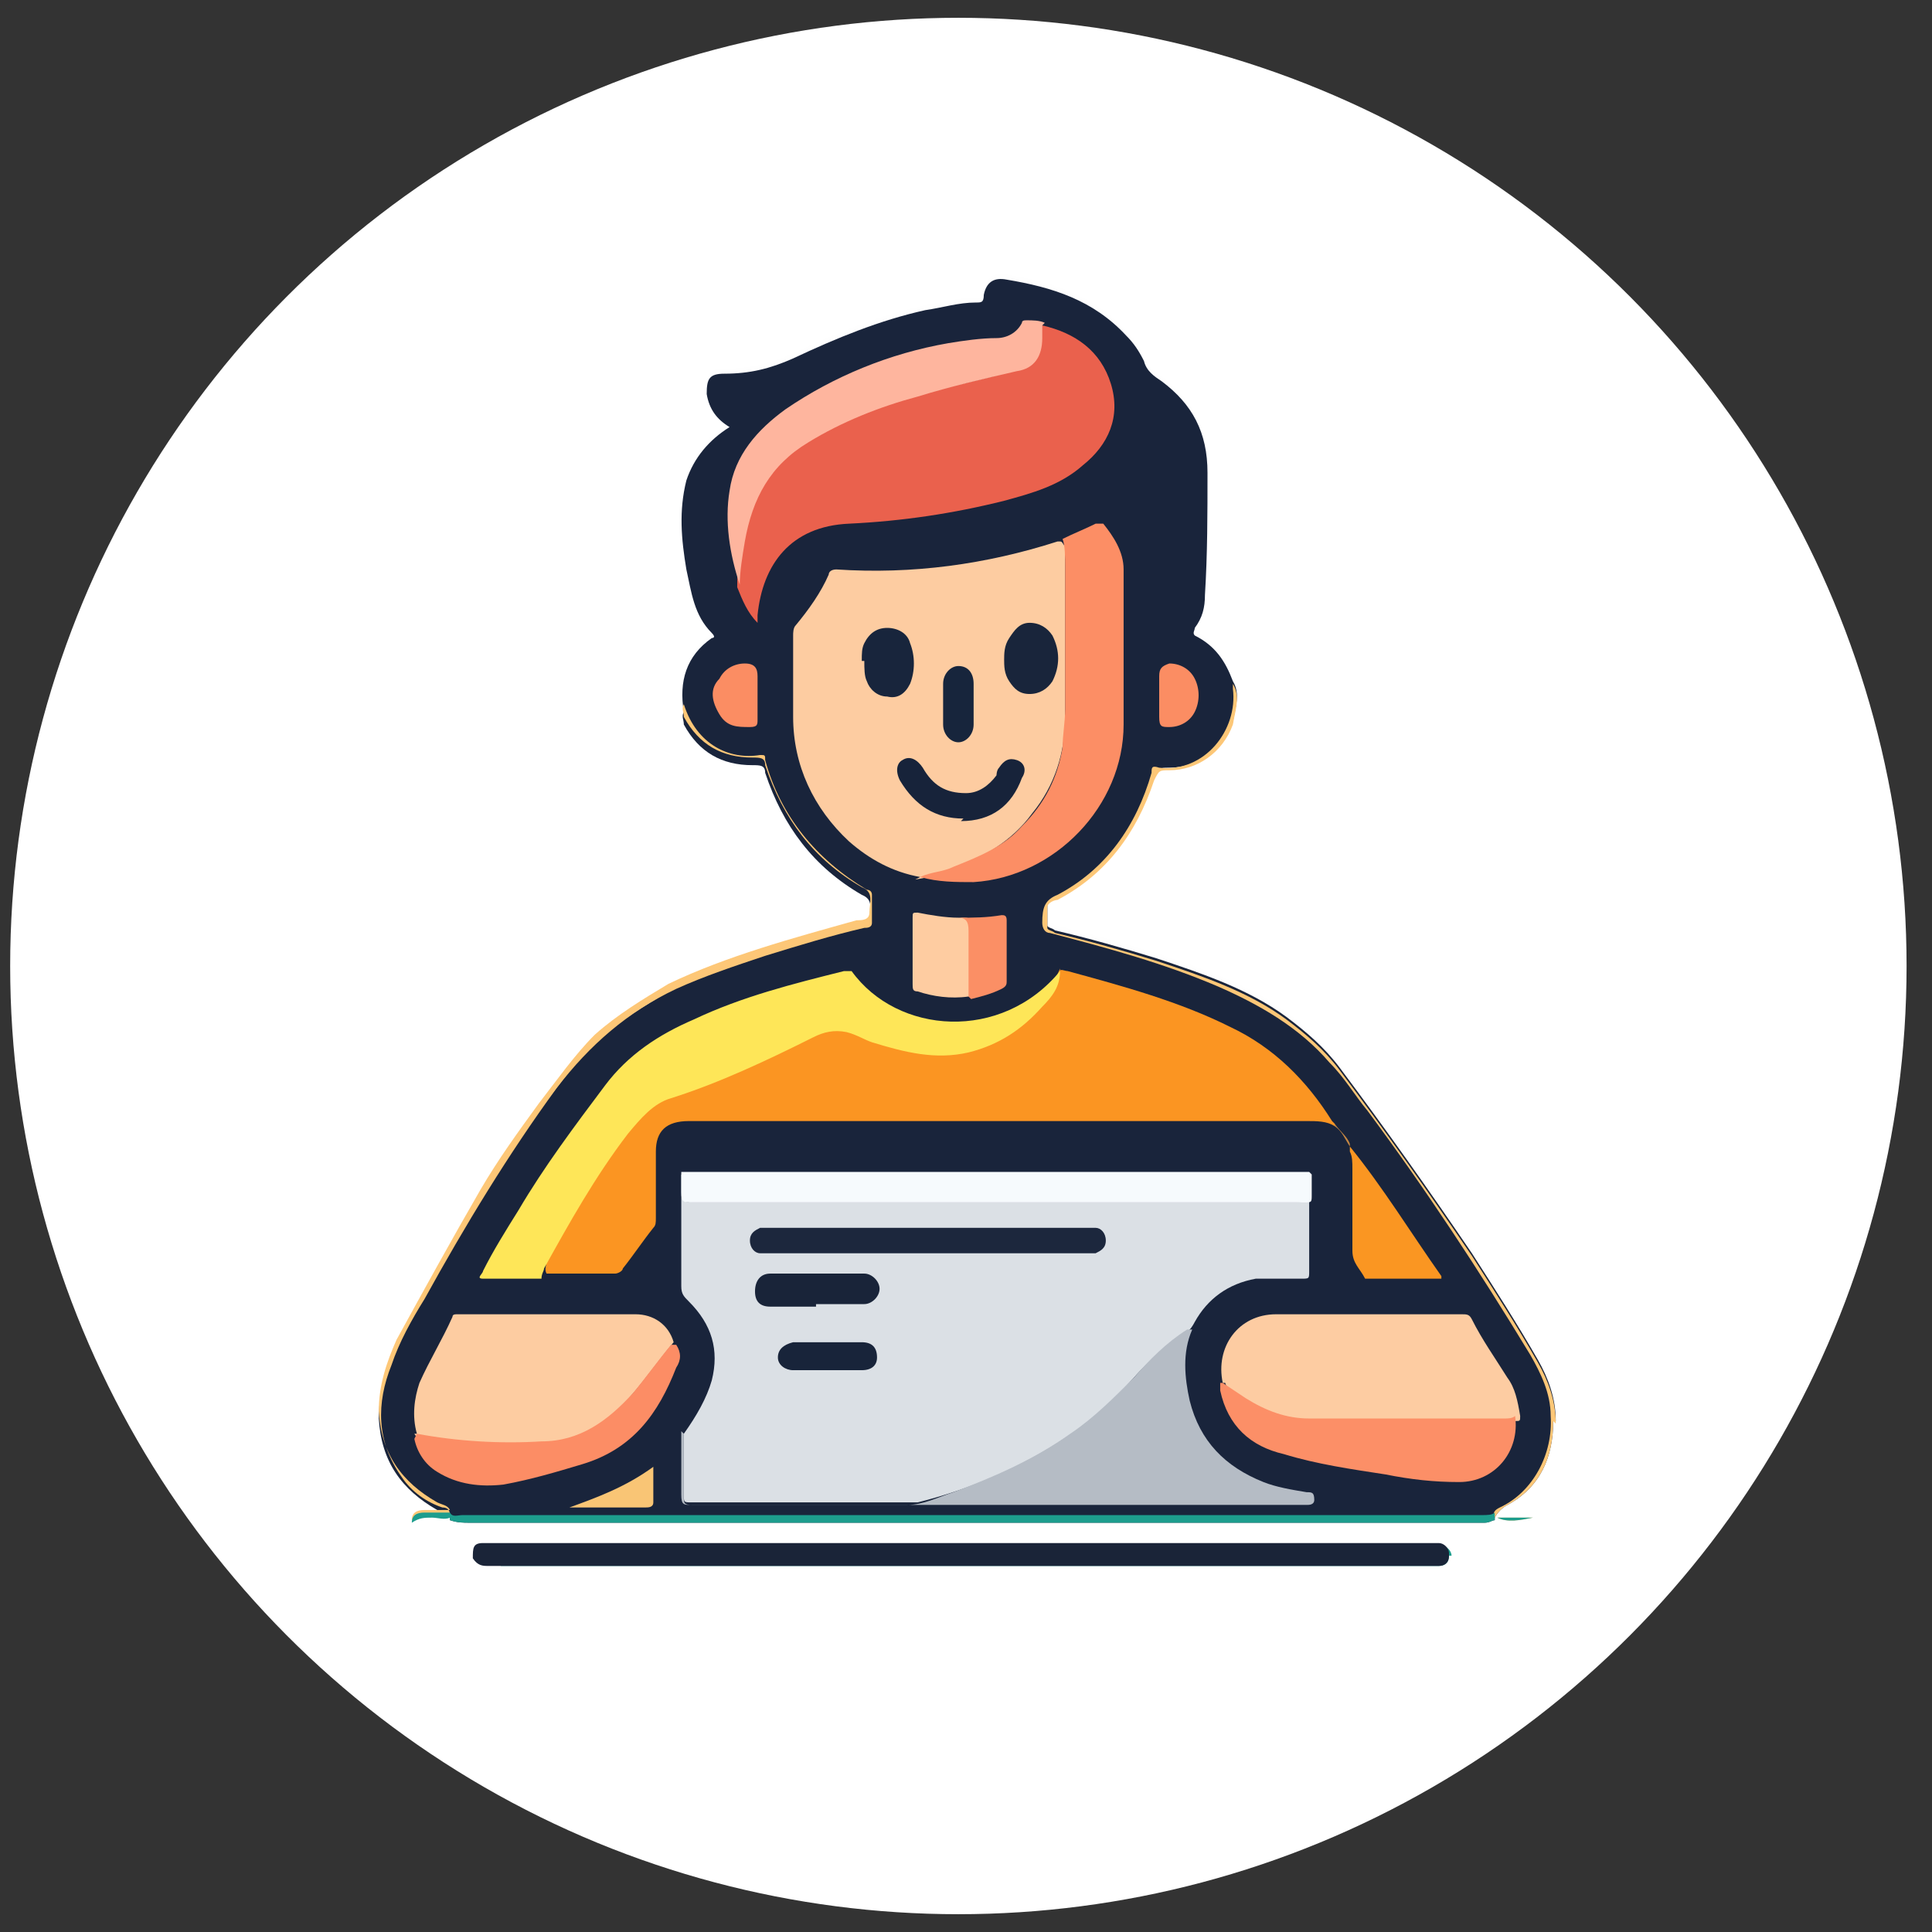
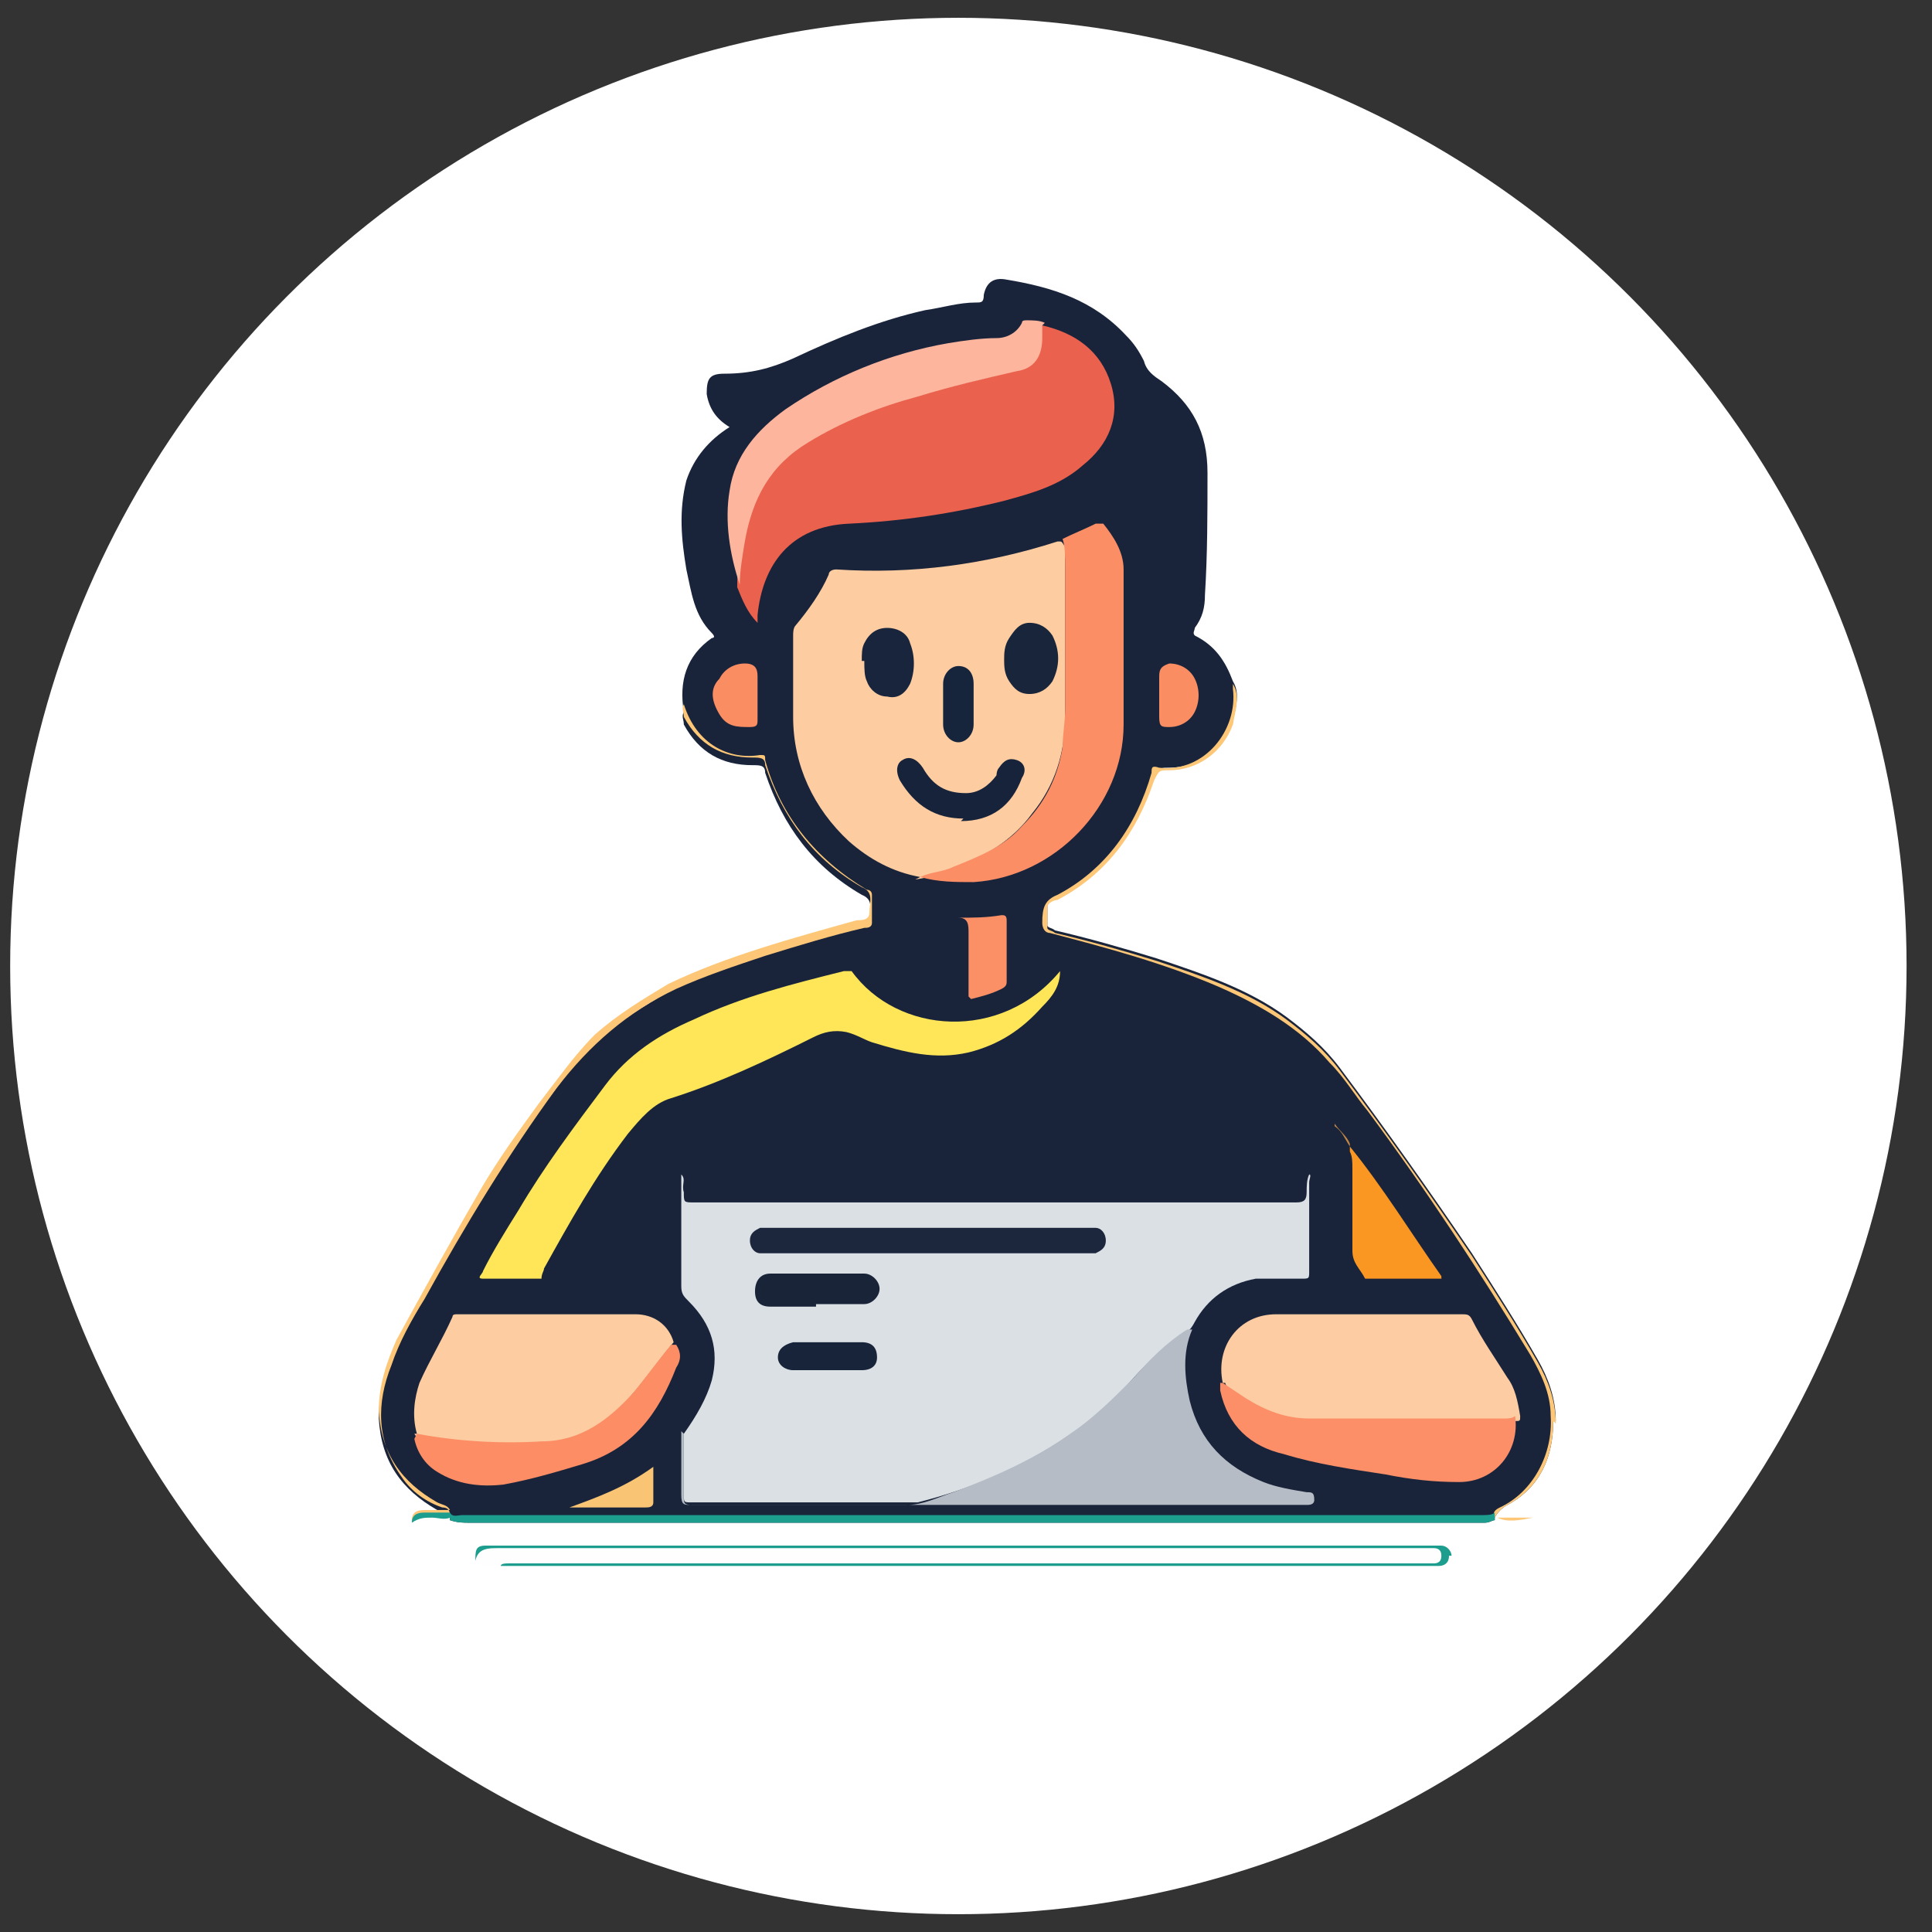
<svg xmlns="http://www.w3.org/2000/svg" id="Layer_1" data-name="Layer 1" version="1.1" viewBox="0 0 76 76">
  <rect x="0" y="0" width="76" height="76" fill="#333333" stroke="none" />
  <defs>
    <style>
      .cls-1 {
        fill: #17253c;
      }

      .cls-1, .cls-2, .cls-3, .cls-4, .cls-5, .cls-6, .cls-7, .cls-8, .cls-9, .cls-10, .cls-11, .cls-12, .cls-13, .cls-14, .cls-15, .cls-16, .cls-17, .cls-18, .cls-19, .cls-20, .cls-21, .cls-22, .cls-23, .cls-24, .cls-25, .cls-26, .cls-27, .cls-28, .cls-29, .cls-30, .cls-31, .cls-32 {
        stroke-width: 0px;
      }

      .cls-2 {
        fill: #ea614d;
      }

      .cls-3 {
        fill: #fdcca2;
      }

      .cls-4 {
        fill: #fc8f67;
      }

      .cls-5 {
        fill: #fecca1;
      }

      .cls-6 {
        fill: #19253b;
      }

      .cls-7 {
        fill: #fc8d65;
      }

      .cls-8 {
        fill: #fb8d63;
      }

      .cls-9 {
        fill: #1d9d8d;
      }

      .cls-10 {
        fill: #fb9522;
      }

      .cls-11 {
        fill: #18243a;
      }

      .cls-12 {
        display: none;
        fill: #d8d8d8;
      }

      .cls-13 {
        fill: #fdc777;
      }

      .cls-14 {
        fill: #f6fafd;
      }

      .cls-15 {
        fill: #feb59e;
      }

      .cls-16 {
        fill: #17233a;
      }

      .cls-17 {
        fill: #b5bcc5;
      }

      .cls-18 {
        fill: #fefefe;
      }

      .cls-19 {
        fill: #c58743;
      }

      .cls-20 {
        fill: #f9c575;
      }

      .cls-21 {
        fill: #fee658;
      }

      .cls-22 {
        fill: #fc8e65;
      }

      .cls-23 {
        fill: #18253c;
      }

      .cls-24 {
        fill: #fa9622;
      }

      .cls-25 {
        fill: #fdcca1;
      }

      .cls-26 {
        fill: #fb8f65;
      }

      .cls-27 {
        fill: #dbe0e5;
      }

      .cls-28 {
        fill: #192439;
      }

      .cls-29 {
        fill: #1a2438;
      }

      .cls-30 {
        fill: #fff;
      }

      .cls-31 {
        fill: #1c273d;
      }

      .cls-32 {
        fill: #19243b;
      }
    </style>
  </defs>
  <circle class="cls-30" cx="37.7" cy="38" r="37.3" />
  <circle class="cls-12" cx="37.7" cy="38" r="37.3" />
  <g id="BikJRS.tif">
    <g>
      <path class="cls-18" d="M29.8,45.2c-2,0-3.5,1.6-3.5,3.5,0,2,1.6,3.6,3.5,3.6,2,0,3.6-1.6,3.6-3.6,0-2-1.6-3.6-3.6-3.6ZM29.8,49.9c-.6,0-1.2-.5-1.2-1.2,0-.6.5-1.2,1.2-1.2.6,0,1.2.5,1.2,1.2,0,.7-.5,1.2-1.2,1.2Z" />
      <path class="cls-18" d="M49.7,45.2c-2,0-3.6,1.6-3.5,3.6,0,2,1.6,3.5,3.5,3.6,2,0,3.6-1.6,3.6-3.6,0-2-1.6-3.6-3.6-3.6ZM49.7,49.9c-.7,0-1.2-.6-1.2-1.2,0-.6.5-1.2,1.2-1.2.7,0,1.2.5,1.2,1.2,0,.7-.5,1.2-1.2,1.2Z" />
    </g>
  </g>
  <g id="TkKevu">
    <g>
      <path class="cls-18" d="M57,61.2c0,.3-.2.4-.4.4-.2,0-.3,0-.5,0H20.5c-.3,0-.5,0-.8,0-.2,0-.4,0-.5,0-.2,0-.4,0-.6-.3,0-.4,0-.6.4-.6,0,0,.2,0,.3,0,12.3,0,24.5,0,36.8,0,.2,0,.3,0,.5,0,.2,0,.4.2.4.4Z" />
      <path class="cls-18" d="M58.8,59.7c.5,0,1,0,1.5,0,0,0,0,0,0,0-.5.1-1,.2-1.4,0Z" />
      <path class="cls-18" d="M58.8,59.7s0,0,0,0c0,0,0,0,0,0,0,0,0,0,0,.1-.1,0-.2.1-.4.1-.1,0-.2,0-.4,0-13.2,0-26.4,0-39.5,0-.3,0-.5,0-.8-.1,0,0,0,0,0-.1-.2.1-.5,0-.7,0-.3,0-.5,0-.8.2,0-.3.2-.4.5-.4.3,0,.7,0,1,0-.1-.2-.3-.2-.5-.3-1.4-.8-2.2-1.9-2.3-3.6,0-1,.3-1.9.7-2.8,1.1-2,2.2-4,3.3-5.9.7-1.2,1.5-2.3,2.3-3.4.7-.9,1.4-1.9,2.2-2.7.9-.8,1.9-1.4,2.9-2,2.3-1.1,4.9-1.8,7.4-2.5.2,0,.5,0,.5-.3,0-.4.2-.8-.3-1-1.9-1.1-3.1-2.7-3.8-4.8,0-.3-.2-.3-.5-.3-1.2,0-2.1-.5-2.7-1.6,0-.2-.1-.3,0-.5-.2-1.2.1-2.2,1.1-2.9,0,0,.2,0,0-.2-.7-.7-.8-1.6-1-2.5-.2-1.2-.3-2.3,0-3.5.3-.9.9-1.6,1.7-2.1-.5-.3-.8-.7-.9-1.3,0-.6.1-.8.7-.8,1,0,1.8-.2,2.7-.6,1.7-.8,3.4-1.5,5.2-1.9.7-.1,1.3-.3,2-.3.2,0,.3,0,.3-.3.1-.5.4-.7.9-.6,1.8.3,3.4.8,4.7,2.2.3.3.5.6.7,1,.1.4.4.6.7.8,1.2.9,1.8,2,1.8,3.6,0,1.6,0,3.2-.1,4.8,0,.5-.1.9-.4,1.3,0,.1-.1.2,0,.3.8.4,1.2,1,1.5,1.8.3.5.1,1,0,1.6-.4,1.1-1.4,1.8-2.5,1.8-.4,0-.4,0-.6.4-.7,2.1-1.9,3.7-3.8,4.7-.1,0-.4.1-.4.3,0,.3,0,.5,0,.8,0,.1.2.1.3.2,1.3.3,2.7.7,4,1.1,1.8.6,3.6,1.2,5.1,2.3.8.6,1.5,1.2,2.1,2,1.8,2.4,3.5,4.8,5.2,7.3.9,1.4,1.8,2.8,2.6,4.2.4.7.7,1.5.7,2.4,0,1.4-.5,2.6-1.8,3.3-.2.1-.4.3-.5.5Z" />
-       <path class="cls-32" d="M61.1,55.9c0,1.4-.5,2.6-1.8,3.3-.2.1-.4.3-.5.5,0,0,0,0,0,0,0,0,0,0,0,.1-.1,0-.2.1-.4.1-.1,0-.2,0-.4,0-13.2,0-26.4,0-39.5,0-.3,0-.5,0-.8-.1,0,0,0,0,0-.1,0,0,0,0,0,0-.1-.2-.3-.2-.5-.3-1.4-.8-2.2-1.9-2.3-3.6,0-1,.3-1.9.7-2.8,1.1-2,2.2-4,3.3-5.9.7-1.2,1.5-2.3,2.3-3.4.7-.9,1.4-1.9,2.2-2.7.9-.8,1.9-1.4,2.9-2,2.3-1.1,4.9-1.8,7.4-2.5.2,0,.5,0,.5-.3,0-.4.2-.8-.3-1-1.9-1.1-3.1-2.7-3.8-4.8,0-.3-.2-.3-.5-.3-1.2,0-2.1-.5-2.7-1.6,0-.2-.1-.3,0-.5-.2-1.2.1-2.2,1.1-2.9,0,0,.2,0,0-.2-.7-.7-.8-1.6-1-2.5-.2-1.2-.3-2.3,0-3.5.3-.9.9-1.6,1.7-2.1-.5-.3-.8-.7-.9-1.3,0-.6.1-.8.7-.8,1,0,1.8-.2,2.7-.6,1.7-.8,3.4-1.5,5.2-1.9.7-.1,1.3-.3,2-.3.2,0,.3,0,.3-.3.1-.5.4-.7.9-.6,1.8.3,3.4.8,4.7,2.2.3.3.5.6.7,1,.1.4.4.6.7.8,1.2.9,1.8,2,1.8,3.6,0,1.6,0,3.2-.1,4.8,0,.5-.1.9-.4,1.3,0,.1-.1.2,0,.3.8.4,1.2,1,1.5,1.8.3.5.1,1,0,1.6-.4,1.1-1.4,1.8-2.5,1.8-.4,0-.4,0-.6.4-.7,2.1-1.9,3.7-3.8,4.7-.1,0-.4.1-.4.3,0,.3,0,.5,0,.8,0,.1.2.1.3.2,1.3.3,2.7.7,4,1.1,1.8.6,3.6,1.2,5.1,2.3.8.6,1.5,1.2,2.1,2,1.8,2.4,3.5,4.8,5.2,7.3.9,1.4,1.8,2.8,2.6,4.2.4.7.7,1.5.7,2.4Z" />
+       <path class="cls-32" d="M61.1,55.9c0,1.4-.5,2.6-1.8,3.3-.2.1-.4.3-.5.5,0,0,0,0,0,0,0,0,0,0,0,.1-.1,0-.2.1-.4.1-.1,0-.2,0-.4,0-13.2,0-26.4,0-39.5,0-.3,0-.5,0-.8-.1,0,0,0,0,0-.1,0,0,0,0,0,0-.1-.2-.3-.2-.5-.3-1.4-.8-2.2-1.9-2.3-3.6,0-1,.3-1.9.7-2.8,1.1-2,2.2-4,3.3-5.9.7-1.2,1.5-2.3,2.3-3.4.7-.9,1.4-1.9,2.2-2.7.9-.8,1.9-1.4,2.9-2,2.3-1.1,4.9-1.8,7.4-2.5.2,0,.5,0,.5-.3,0-.4.2-.8-.3-1-1.9-1.1-3.1-2.7-3.8-4.8,0-.3-.2-.3-.5-.3-1.2,0-2.1-.5-2.7-1.6,0-.2-.1-.3,0-.5-.2-1.2.1-2.2,1.1-2.9,0,0,.2,0,0-.2-.7-.7-.8-1.6-1-2.5-.2-1.2-.3-2.3,0-3.5.3-.9.9-1.6,1.7-2.1-.5-.3-.8-.7-.9-1.3,0-.6.1-.8.7-.8,1,0,1.8-.2,2.7-.6,1.7-.8,3.4-1.5,5.2-1.9.7-.1,1.3-.3,2-.3.2,0,.3,0,.3-.3.1-.5.4-.7.9-.6,1.8.3,3.4.8,4.7,2.2.3.3.5.6.7,1,.1.4.4.6.7.8,1.2.9,1.8,2,1.8,3.6,0,1.6,0,3.2-.1,4.8,0,.5-.1.9-.4,1.3,0,.1-.1.2,0,.3.8.4,1.2,1,1.5,1.8.3.5.1,1,0,1.6-.4,1.1-1.4,1.8-2.5,1.8-.4,0-.4,0-.6.4-.7,2.1-1.9,3.7-3.8,4.7-.1,0-.4.1-.4.3,0,.3,0,.5,0,.8,0,.1.2.1.3.2,1.3.3,2.7.7,4,1.1,1.8.6,3.6,1.2,5.1,2.3.8.6,1.5,1.2,2.1,2,1.8,2.4,3.5,4.8,5.2,7.3.9,1.4,1.8,2.8,2.6,4.2.4.7.7,1.5.7,2.4" />
      <path class="cls-13" d="M60.3,59.7s0,0,0,0c-.5.1-1,.2-1.4,0,.5,0,1,0,1.5,0Z" />
      <path class="cls-13" d="M61.1,55.9c0,1.4-.5,2.6-1.8,3.3-.2.1-.4.3-.5.5-.1-.2,0-.3.2-.4,1.3-.6,2.1-2.1,2-3.6,0-.9-.4-1.7-.8-2.4-2-3.3-4.1-6.5-6.4-9.6-.5-.6-.9-1.3-1.5-1.9-1.2-1.4-2.8-2.3-4.4-3-2.1-.9-4.3-1.5-6.6-2.1-.2,0-.3-.2-.3-.4,0-.6.1-.9.6-1.1,1.9-1,3.1-2.7,3.7-4.8,0-.2,0-.3.3-.2,1.8.2,3.1-1.5,2.9-3.1,0,0,0-.1,0-.2.3.5.1,1,0,1.6-.4,1.1-1.4,1.8-2.5,1.8-.4,0-.4,0-.6.4-.7,2.1-1.9,3.7-3.8,4.7-.1,0-.4.1-.4.3,0,.3,0,.5,0,.8,0,.1.2.1.3.2,1.3.3,2.7.7,4,1.1,1.8.6,3.6,1.2,5.1,2.3.8.6,1.5,1.2,2.1,2,1.8,2.4,3.5,4.8,5.2,7.3.9,1.4,1.8,2.8,2.6,4.2.4.7.7,1.5.7,2.4Z" />
      <path class="cls-13" d="M34.3,35.4c0,.3,0,.6,0,.9,0,.2-.2.2-.3.2-1.3.3-2.6.7-3.9,1.1-1.2.4-2.4.8-3.5,1.3-1.9.9-3.4,2.2-4.7,3.9-1.9,2.6-3.6,5.4-5.2,8.3-.5.8-1,1.7-1.3,2.6-.6,1.5-.6,3,.4,4.4.4.6,1,1,1.6,1.2.2,0,.3.1.3.3,0,0,0,0,0,0-.2.1-.5,0-.7,0-.3,0-.5,0-.8.2,0-.3.2-.4.5-.4.3,0,.7,0,1,0-.1-.2-.3-.2-.5-.3-1.4-.8-2.2-1.9-2.3-3.6,0-1,.3-1.9.7-2.8,1.1-2,2.2-4,3.3-5.9.7-1.2,1.5-2.3,2.3-3.4.7-.9,1.4-1.9,2.2-2.7.9-.8,1.9-1.4,2.9-2,2.3-1.1,4.9-1.8,7.4-2.5.2,0,.5,0,.5-.3,0-.4.2-.8-.3-1-1.9-1.1-3.1-2.7-3.8-4.8,0-.3-.2-.3-.5-.3-1.2,0-2.1-.5-2.7-1.6,0-.2-.1-.3,0-.5.5,1.6,1.8,2.2,3,2,.2,0,.2,0,.2.2.6,2.2,2,3.9,4,5.1,0,0,.2,0,.2.2Z" />
      <path class="cls-9" d="M57,61.2c0,.3-.2.4-.4.4-.2,0-.3,0-.5,0H20.5c-.3,0-.5,0-.8,0,0-.1.2-.1.3-.1.2,0,.3,0,.5,0,11.8,0,23.6,0,35.4,0,.2,0,.3,0,.5,0,.2,0,.3-.1.3-.3,0-.2-.1-.3-.3-.3-.2,0-.4,0-.6,0H19.9c-.1,0-.2,0-.3,0-.4,0-.8,0-.9.5,0-.4,0-.6.4-.6,0,0,.2,0,.3,0,12.3,0,24.5,0,36.8,0,.2,0,.3,0,.5,0,.2,0,.4.2.4.4Z" />
      <path class="cls-9" d="M58.8,59.7s0,0,0,.1c-.1,0-.2.1-.4.1-.1,0-.2,0-.4,0-13.2,0-26.4,0-39.5,0-.3,0-.5,0-.8-.1,0,0,0,0,0-.1-.2.1-.5,0-.7,0-.3,0-.5,0-.8.2,0-.3.2-.4.5-.4.3,0,.7,0,1,0,0,0,0,0,0,0,.1.2.3.1.5.1,8.5,0,17.1,0,25.6,0,4.8,0,9.7,0,14.5,0,.2,0,.4,0,.5-.1Z" />
-       <path class="cls-9" d="M60.3,59.7s0,0,0,0c-.5.1-1,.2-1.4,0,.5,0,1,0,1.5,0Z" />
-       <path class="cls-29" d="M57,61.2c0,.3-.2.4-.4.4-.2,0-.3,0-.5,0H20.5c-.3,0-.5,0-.8,0-.2,0-.4,0-.5,0-.2,0-.4,0-.6-.3,0-.4,0-.6.4-.6,0,0,.2,0,.3,0,12.3,0,24.5,0,36.8,0,.2,0,.3,0,.5,0,.2,0,.4.2.4.4Z" />
      <path class="cls-27" d="M26.9,56.4c.5-.7.9-1.4,1.1-2.1.3-1.2,0-2.2-.9-3.1-.2-.2-.3-.3-.3-.6,0-1.4,0-2.7,0-4.1,0,0,0-.2,0-.3.2.2,0,.4.1.7,0,.4,0,.4.4.4,1.5,0,3,0,4.5,0,.3,0,.7,0,1,0,3.5,0,6.9,0,10.4,0,2.5,0,5,0,7.5,0,.1,0,.2,0,.3,0,.3,0,.4-.1.4-.4,0-.2,0-.5.1-.7.1,0,0,.2,0,.3,0,1.2,0,2.3,0,3.5,0,.3,0,.3-.3.3-.6,0-1.2,0-1.8,0-1.1.2-1.9.8-2.4,1.7,0,0-.1.2-.2.3-.8.6-1.6,1.2-2.2,1.9-.9,1-1.8,1.8-2.9,2.5-1.7,1.1-3.6,1.9-5.6,2.4-.1,0-.2,0-.3,0-2.9,0-5.8,0-8.6,0-.3,0-.3,0-.3-.3,0-.8,0-1.7,0-2.5Z" />
-       <path class="cls-10" d="M41.7,38.2c0-.1.2,0,.3,0,2.2.6,4.4,1.2,6.4,2.2,1.7.8,3,2.1,4,3.7,0,0,0,0,.1.1,0,0,0,.1,0,.1-.3-.2-.7-.2-1.1-.2-5.7,0-11.4,0-17.1,0-2.4,0-4.8,0-7.2,0-.9,0-1.3.4-1.3,1.2,0,.9,0,1.8,0,2.6,0,.2,0,.3-.1.4-.4.5-.8,1.1-1.2,1.6,0,.1-.2.2-.3.2-.9,0-1.8,0-2.7,0-.1-.2,0-.3,0-.5.8-1.5,1.6-3,2.6-4.4.3-.4.6-.8.9-1.2.4-.5.9-.9,1.5-1.1,1.8-.6,3.6-1.4,5.3-2.3.7-.4,1.5-.4,2.2,0,.9.4,1.8.7,2.7.7,1.4,0,2.7-.3,3.7-1.3.6-.6,1-1.2,1.3-1.9Z" />
      <path class="cls-25" d="M36.2,34.5c-1.1-.2-2-.7-2.8-1.4-1.4-1.3-2.2-3-2.2-4.9,0-1.1,0-2.1,0-3.2,0-.1,0-.3.1-.4.5-.6,1-1.3,1.3-2,0-.1.1-.2.3-.2,3,.2,5.9-.2,8.7-1.1,0,0,0,0,.1,0,.1,0,.1.1.2.2,0,.3,0,.7,0,1,0,1.9,0,3.8,0,5.7,0,1.4-.4,2.7-1.3,3.8-.8,1.1-1.9,1.7-3.1,2.2-.5.2-.9.3-1.5.4Z" />
      <path class="cls-2" d="M41,12.8c1.3.3,2.3,1,2.7,2.3.4,1.3-.1,2.4-1.1,3.2-.9.8-2,1.1-3.1,1.4-2,.5-4,.8-6.1.9-2.3.1-3.4,1.6-3.6,3.6,0,0,0,.2,0,.3-.4-.4-.6-.9-.8-1.4,0-1.6.3-3.2,1.3-4.5.6-.8,1.4-1.3,2.2-1.7,1.3-.7,2.7-1.1,4.2-1.5,1-.3,2.1-.5,3.1-.8.8-.2,1.1-.6,1.1-1.4,0-.1,0-.3,0-.4Z" />
      <path class="cls-21" d="M41.7,38.2c0,.6-.3,1-.7,1.4-.8.9-1.7,1.5-2.9,1.8-1.3.3-2.5,0-3.8-.4-.3-.1-.6-.3-1-.4-.5-.1-.9,0-1.3.2-1.8.9-3.7,1.8-5.6,2.4-.7.2-1.2.8-1.7,1.4-1.3,1.7-2.3,3.5-3.3,5.3,0,.1-.1.2-.1.4,0,0,0,0,0,0-.8,0-1.6,0-2.3,0-.3,0,0-.2,0-.3.4-.8.9-1.6,1.4-2.4,1-1.7,2.2-3.3,3.4-4.9.9-1.2,2.1-2,3.5-2.6,1.9-.9,3.9-1.4,5.9-1.9.1,0,.2,0,.3,0,1.8,2.5,5.9,2.8,8.2,0,0,0,0,0,0,0Z" />
      <path class="cls-3" d="M48.1,54.4c-.3-1.4.6-2.7,2.1-2.7,2.4,0,4.9,0,7.3,0,.2,0,.3,0,.4.2.4.8.9,1.5,1.4,2.3.3.4.4.9.5,1.5,0,.2,0,.2-.2.2-.1,0-.2,0-.4,0-2.6,0-5.1,0-7.7,0-1.2,0-2.2-.5-3.1-1.2,0,0-.2-.2-.2-.3Z" />
      <path class="cls-25" d="M16.4,56.4c-.2-.7-.1-1.4.1-2,.4-.9.9-1.7,1.3-2.6,0-.1.1-.1.2-.1,2.3,0,4.6,0,7,0,.7,0,1.3.4,1.5,1.1-.5.6-1,1.3-1.5,1.9-.5.6-1,1.1-1.7,1.5-.7.4-1.4.6-2.2.6-1.5,0-2.9,0-4.4-.2-.1,0-.3,0-.4-.2Z" />
      <path class="cls-17" d="M26.9,56.4c0,.8,0,1.7,0,2.5,0,.2,0,.3.3.3,2.8,0,5.7,0,8.5,0,.6,0,1.2-.3,1.8-.5,1.6-.6,3.2-1.3,4.6-2.3.9-.6,1.7-1.4,2.5-2.2.6-.7,1.3-1.4,2.1-1.9,0,0,.1,0,.2,0-.4.9-.3,1.9-.1,2.8.4,1.6,1.4,2.6,2.9,3.2.5.2,1.1.3,1.7.4.2,0,.3,0,.3.3,0,.2-.2.2-.3.2-4.8,0-9.6,0-14.4,0-3.3,0-6.5,0-9.8,0-.3,0-.4,0-.4-.4,0-.7,0-1.5,0-2.2,0-.1,0-.2,0-.3Z" />
      <path class="cls-22" d="M36.2,34.5c.4-.2.9-.2,1.3-.4,1-.4,2-.8,2.7-1.6.9-.9,1.4-1.9,1.6-3.1,0-.5.1-1,.1-1.5,0-1.9,0-3.7,0-5.6,0-.4,0-.8-.1-1.1.4-.2.9-.4,1.3-.6.1,0,.2,0,.3,0,.4.5.8,1.1.8,1.8,0,2,0,4,0,6.1,0,3.2-2.7,6-5.9,6.2-.7,0-1.4,0-2.1-.2Z" />
-       <path class="cls-14" d="M51.6,46.2c0,.3,0,.6,0,.8,0,.3,0,.3-.3.3-1.8,0-3.6,0-5.4,0-4.4,0-8.7,0-13.1,0-1.9,0-3.7,0-5.6,0-.3,0-.4,0-.4-.4,0-.3,0-.5,0-.8,0,0,.2,0,.3,0,8,0,16.1,0,24.1,0,.1,0,.2,0,.3,0Z" />
      <path class="cls-15" d="M41,12.8c0,.2,0,.3,0,.5,0,.7-.3,1.2-1,1.3-1.3.3-2.6.6-3.9,1-1.5.4-3,1-4.3,1.8-1.5.9-2.2,2.2-2.5,3.9-.1.6-.2,1.2-.2,1.7-.4-1.2-.6-2.5-.4-3.7.2-1.4,1.1-2.4,2.2-3.2,1.9-1.3,4.1-2.2,6.4-2.6.6-.1,1.3-.2,1.9-.2.4,0,.8-.2,1-.6,0-.1.1-.1.2-.1.2,0,.5,0,.7.1Z" />
      <path class="cls-4" d="M48.1,54.4c.3.2.6.4.9.6.8.5,1.6.8,2.5.8,2.6,0,5.2,0,7.7,0,.1,0,.3,0,.4-.1.2,1.4-.8,2.6-2.2,2.6-1,0-1.9-.1-2.9-.3-1.3-.2-2.7-.4-4-.8-1.3-.3-2.2-1.1-2.5-2.5,0-.1,0-.2,0-.3Z" />
      <path class="cls-7" d="M16.4,56.4c1.6.3,3.3.4,4.9.3,1.5,0,2.6-.8,3.6-1.9.5-.6,1-1.3,1.5-1.9,0,0,0,0,.2,0,.2.3.2.6,0,.9-.7,1.8-1.7,3.2-3.7,3.8-1,.3-2,.6-3.1.8-.9.1-1.8,0-2.6-.5-.5-.3-.8-.8-.9-1.3Z" />
      <path class="cls-24" d="M53.1,45.1c1.3,1.6,2.4,3.4,3.6,5.1,0,0,0,0,0,.1-1,0-1.9,0-2.9,0,0,0-.1,0-.1,0-.2-.4-.5-.6-.5-1.1,0-1.1,0-2.1,0-3.2,0-.3,0-.5-.1-.7,0,0,0,0,0,0Z" />
-       <path class="cls-5" d="M38.1,39.2c-.7.1-1.4,0-2-.2-.2,0-.2-.1-.2-.3,0-.9,0-1.7,0-2.6,0-.2,0-.2.2-.2.5.1,1.1.2,1.6.2,0,0,0,0,.1,0,.4,0,.4,0,.4.4,0,.7,0,1.3,0,2,0,.2,0,.5,0,.7Z" />
      <path class="cls-26" d="M38.1,39.2c0-.8,0-1.7,0-2.5,0-.3,0-.6-.4-.6.6,0,1.1,0,1.7-.1.1,0,.2,0,.2.2,0,.8,0,1.6,0,2.4,0,.1,0,.2-.2.3-.4.2-.8.3-1.2.4Z" />
      <path class="cls-8" d="M29.8,27.4c0,.3,0,.6,0,.9,0,.2,0,.3-.3.3-.5,0-.9,0-1.2-.5-.3-.5-.4-1,0-1.4.2-.4.6-.6,1-.6.4,0,.5.2.5.5,0,.3,0,.5,0,.8,0,0,0,0,0,0Z" />
      <path class="cls-8" d="M45.6,27.4c0-.3,0-.5,0-.8,0-.3.1-.4.4-.5.4,0,.8.2,1,.6.2.4.2.9,0,1.3-.2.4-.6.6-1,.6-.3,0-.4,0-.4-.4,0-.3,0-.6,0-.8h0Z" />
      <path class="cls-20" d="M22.4,59.3c1.1-.4,2.2-.8,3.3-1.6,0,.5,0,1,0,1.4,0,.2-.2.2-.3.2-1,0-2,0-3,0Z" />
      <path class="cls-10" d="M18.9,50.3c.8,0,1.6,0,2.3,0-.8,0-1.6,0-2.3,0Z" />
      <path class="cls-19" d="M53.1,45.1s0,0,0,0c-.2-.3-.3-.6-.6-.8,0,0,0,0,0-.1.2.3.5.5.6.8Z" />
      <path class="cls-31" d="M36.5,49.3c-2.1,0-4.2,0-6.3,0-.1,0-.2,0-.3,0-.2,0-.4-.2-.4-.5,0-.3.2-.4.4-.5,0,0,.2,0,.2,0,4.2,0,8.5,0,12.7,0,0,0,.2,0,.3,0,.2,0,.4.2.4.5,0,.3-.2.4-.4.5,0,0-.2,0-.3,0-2.1,0-4.2,0-6.4,0Z" />
      <path class="cls-28" d="M32.1,51.4c-.6,0-1.2,0-1.8,0-.4,0-.6-.2-.6-.6,0-.4.2-.7.6-.7,1.2,0,2.4,0,3.7,0,.3,0,.6.3.6.6,0,.3-.3.6-.6.6-.6,0-1.2,0-1.9,0Z" />
      <path class="cls-11" d="M32.5,53.9c-.4,0-.9,0-1.3,0-.3,0-.6-.2-.6-.5,0-.3.2-.5.6-.6.9,0,1.8,0,2.7,0,.4,0,.6.2.6.6,0,.3-.2.5-.6.5-.5,0-.9,0-1.4,0Z" />
      <path class="cls-16" d="M37.9,32.2c-1.1,0-1.9-.5-2.5-1.5-.2-.4-.1-.7.1-.8.3-.2.6,0,.8.3.4.7.9,1,1.7,1,.5,0,.9-.3,1.2-.7,0,0,0-.2.1-.3.2-.3.4-.4.7-.3.3.1.4.4.2.7-.4,1.1-1.2,1.7-2.4,1.7Z" />
      <path class="cls-6" d="M39.5,26c0-.3,0-.6.2-.9.2-.3.4-.6.8-.6.4,0,.7.2.9.5.3.6.3,1.2,0,1.8-.2.3-.5.5-.9.5-.4,0-.6-.2-.8-.5-.2-.3-.2-.6-.2-.9Z" />
      <path class="cls-23" d="M33.9,26c0-.3,0-.5.1-.7.2-.4.5-.6.9-.6.4,0,.8.2.9.6.2.5.2,1.1,0,1.6-.2.4-.5.6-.9.5-.4,0-.7-.3-.8-.6-.1-.2-.1-.5-.1-.8Z" />
      <path class="cls-1" d="M38.3,27.7c0,.3,0,.5,0,.8,0,.4-.3.7-.6.7-.3,0-.6-.3-.6-.7,0-.5,0-1,0-1.6,0-.4.3-.7.6-.7.4,0,.6.3.6.7,0,.2,0,.5,0,.7h0Z" />
    </g>
  </g>
</svg>